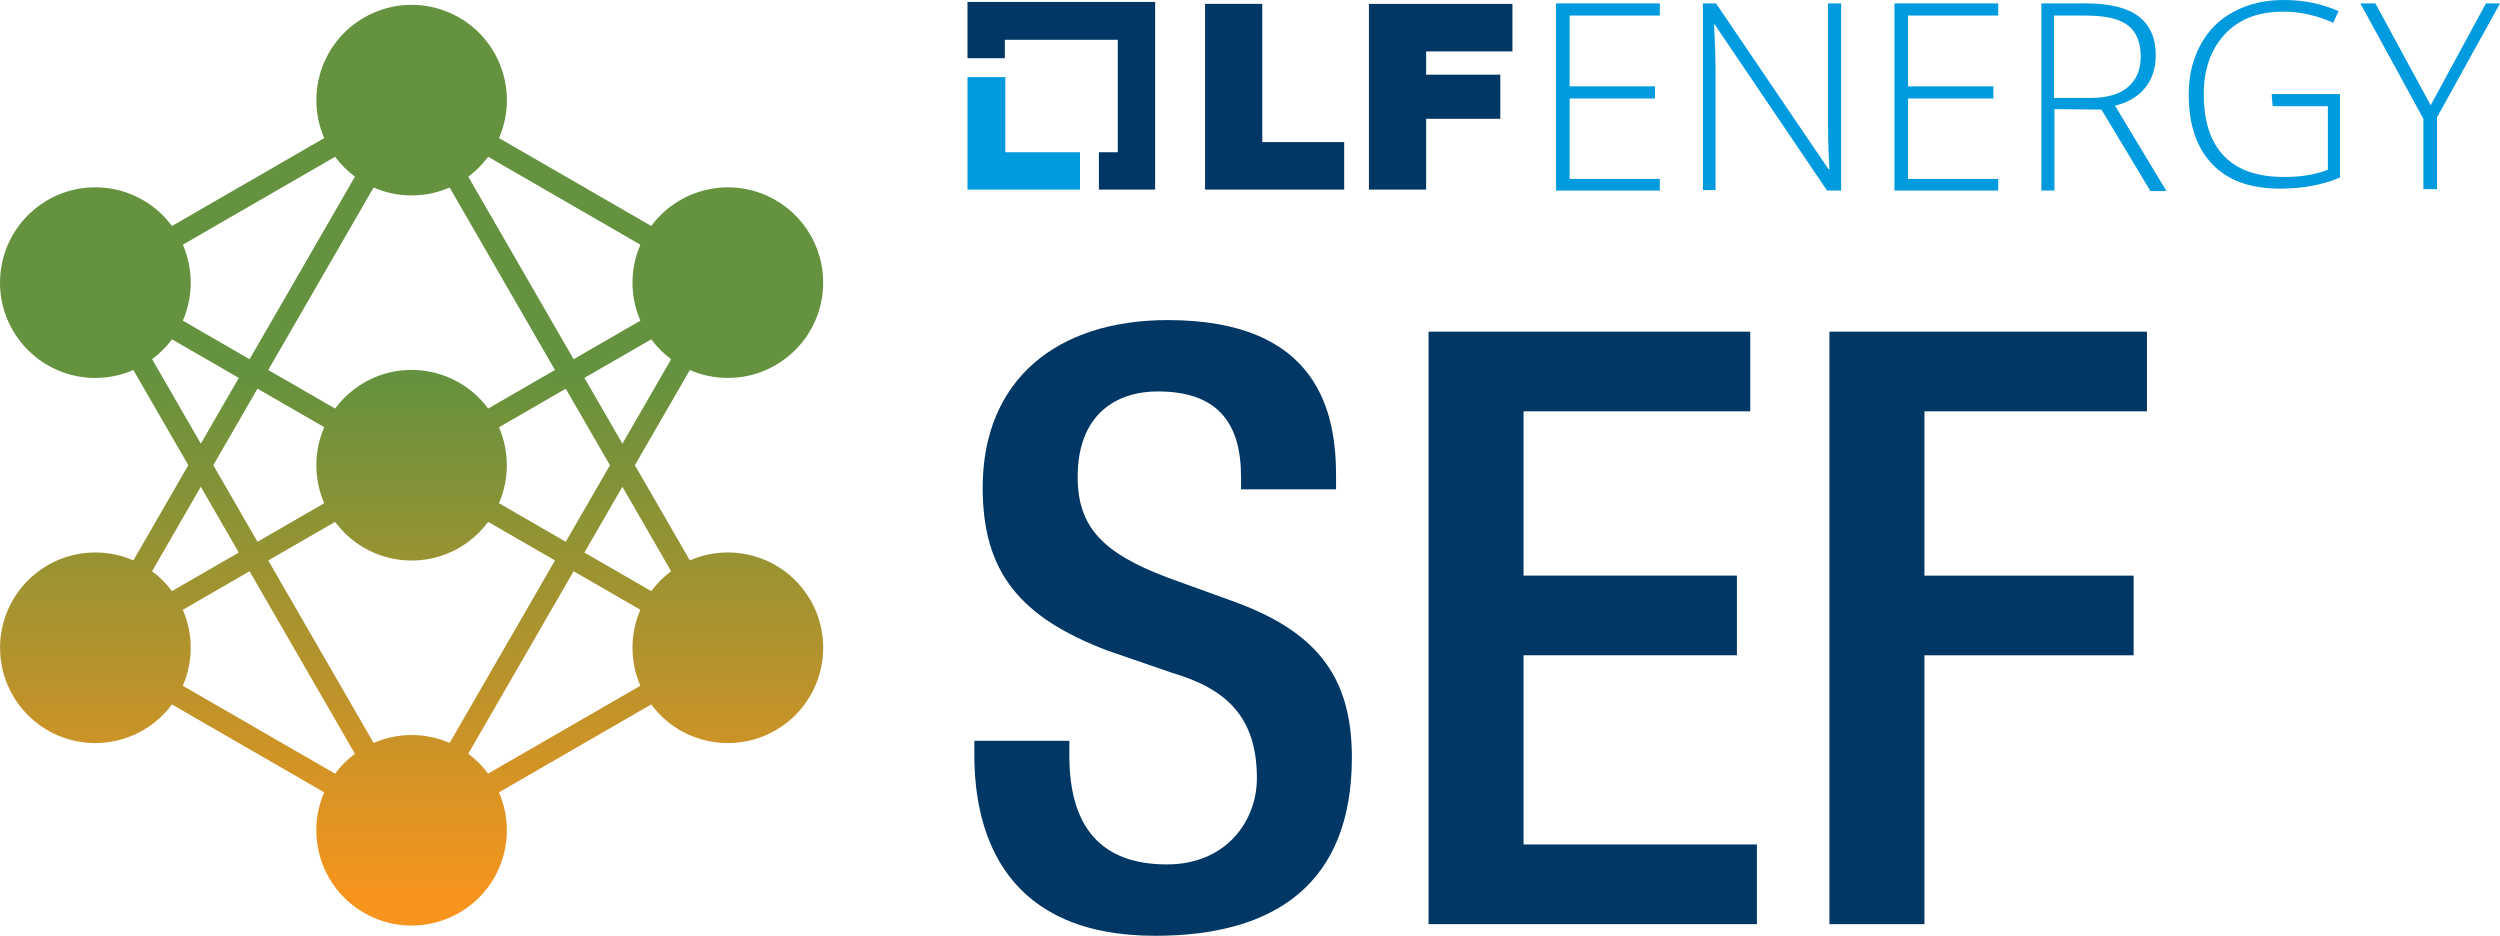
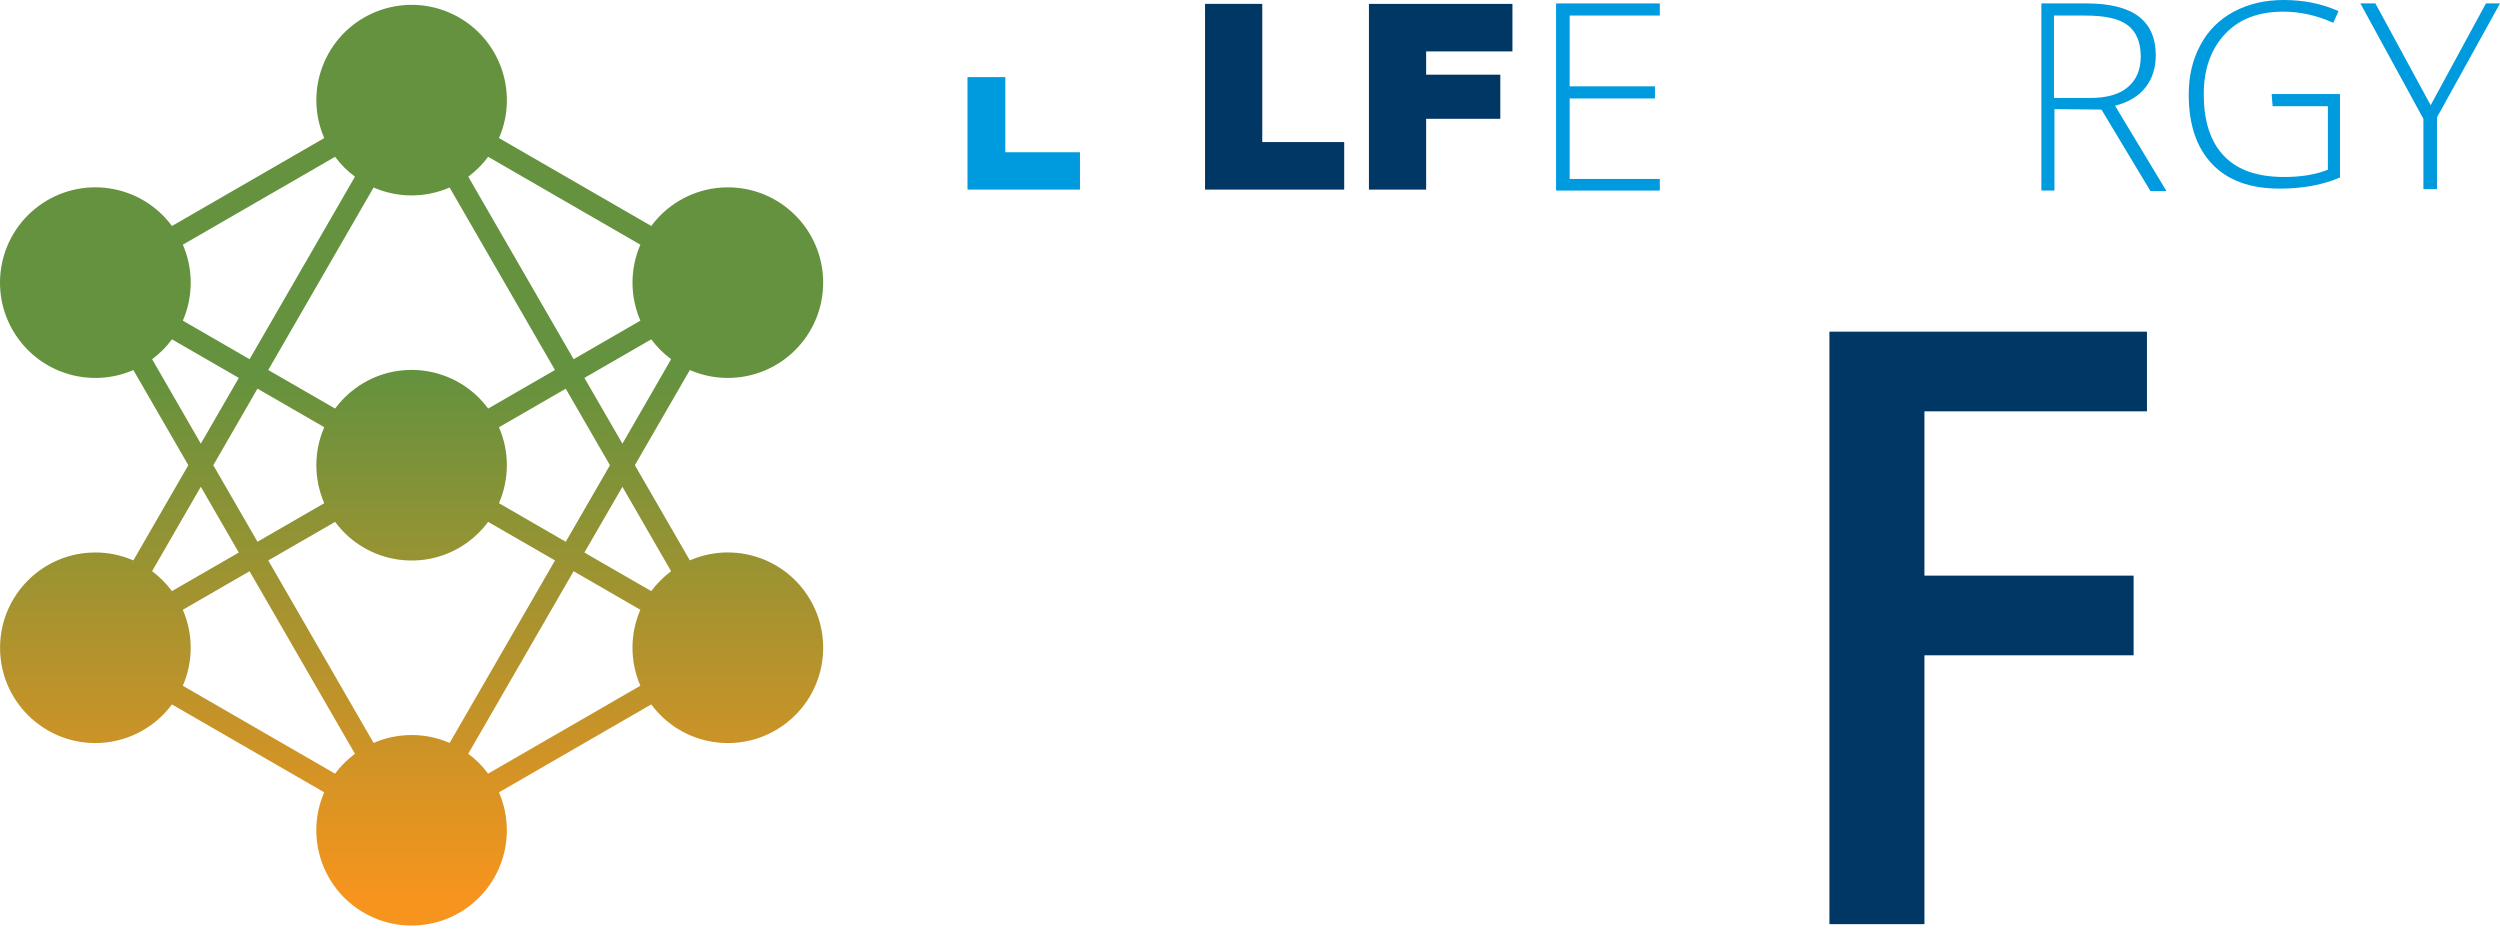
<svg xmlns="http://www.w3.org/2000/svg" id="Layer_1" data-name="Layer 1" viewBox="0.006 25.41 1199.994 449.18">
  <defs>
    <style>
      .cls-1 {
        fill: #003764;
      }

      .cls-2 {
        fill: #009ade;
      }

      .cls-3 {
        fill: url(#linear-gradient);
        fill-rule: evenodd;
      }
    </style>
    <linearGradient id="linear-gradient" x1="197.57" y1="529.1" x2="197.57" y2="198.28" gradientUnits="userSpaceOnUse">
      <stop offset=".22" stop-color="#f7941d" />
      <stop offset=".98" stop-color="#64923e" />
    </linearGradient>
  </defs>
  <g>
    <polygon class="cls-2" points="482.55 98.49 482.55 62.42 464.4 62.42 464.4 116.41 518.39 116.41 518.39 98.49 482.55 98.49" />
-     <polygon class="cls-1" points="554.46 26.35 464.4 26.35 464.4 53.35 482.32 53.35 482.32 44.51 536.54 44.51 536.54 98.49 527.47 98.49 527.47 116.41 554.46 116.41 554.46 26.35" />
    <g>
      <path class="cls-1" d="M578.43,27.28h27.46v66.32h39.33v22.81h-66.79V27.28Z" />
      <path class="cls-1" d="M657.09,27.28h68.88v22.81h-41.42v11.17h35.6v21.18h-35.6v33.98h-27.46V27.28h0Z" />
    </g>
    <path class="cls-2" d="M796.71,116.88h-49.8V27.05h49.8v5.82h-43.28v33.98h40.96v5.82h-40.96v38.63h43.28v5.59Z" />
-     <path class="cls-2" d="M883.51,116.88h-6.52l-53.99-79.82h-.23c.47,9.54.7,16.52.7,21.41v58.18h-6.05V27.05h6.28l53.99,79.59h.47c-.47-7.45-.7-14.43-.7-20.94V27.05h6.28v89.83h-.23Z" />
-     <path class="cls-2" d="M959.14,116.88h-49.8V27.05h49.8v5.82h-43.28v33.98h40.96v5.82h-40.96v38.63h43.28v5.59Z" />
    <path class="cls-2" d="M986.14,77.78v39.1h-6.28V27.05h21.64c11.17,0,19.55,2.09,25.13,6.28,5.35,4.19,8.14,10.24,8.14,18.62,0,6.05-1.63,11.17-4.89,15.36-3.26,4.19-8.14,7.21-14.66,8.84l24.67,40.96h-7.68l-23.5-39.1-22.57-.23h0ZM986.14,72.43h17.22c7.68,0,13.73-1.63,17.92-5.12,4.19-3.49,6.28-8.38,6.28-14.89s-2.09-11.87-6.28-14.89c-4.19-3.26-10.94-4.65-20.48-4.65h-14.89v39.56h.23Z" />
    <path class="cls-2" d="M1090.39,70.57h32.81v40.03c-8.61,3.72-18.38,5.35-29.09,5.35-13.96,0-24.9-3.96-32.35-11.87-7.45-7.91-11.17-18.85-11.17-33.28,0-9.08,1.86-16.76,5.59-23.74,3.72-6.98,9.08-12.33,16.06-16.06,6.98-3.72,14.89-5.59,23.97-5.59,9.77,0,18.38,1.86,26.3,5.35l-2.56,5.59c-7.68-3.49-15.82-5.35-23.97-5.35-11.87,0-21.18,3.49-27.93,10.7-6.75,7.21-10.24,16.76-10.24,28.86,0,13.26,3.26,23.04,9.77,29.79,6.52,6.75,16.06,10.01,28.86,10.01,8.14,0,15.13-1.16,20.94-3.49v-30.49h-26.53l-.47-5.82h0Z" />
    <path class="cls-2" d="M1166.72,75.92l26.53-48.87h6.75l-30.25,54.69v34.44h-6.52v-33.74l-30.25-55.39h7.21l26.53,48.87Z" />
  </g>
  <path class="cls-3" d="M64.02,294.4c-5.74-2.51-11.94-3.81-18.2-3.8-25.26-.03-45.76,20.43-45.79,45.69-.03,25.26,20.43,45.76,45.69,45.79,14.52.01,28.19-6.87,36.82-18.54l73.09,42.19c-10.06,23.16.56,50.1,23.72,60.16,23.16,10.06,50.1-.56,60.16-23.72,5.05-11.62,5.05-24.82,0-36.44l73.09-42.2c15.02,20.32,43.66,24.61,63.98,9.6,20.32-15.02,24.61-43.66,9.6-63.98-12.67-17.14-35.5-23.26-55.05-14.75l-26.39-45.69,26.39-45.69c5.74,2.51,11.94,3.81,18.2,3.8,25.26.03,45.76-20.43,45.79-45.69.03-25.26-20.43-45.76-45.69-45.79-14.52-.02-28.19,6.87-36.82,18.54l-73.09-42.19c10.06-23.16-.56-50.1-23.72-60.16-23.16-10.06-50.1.56-60.16,23.72-5.05,11.62-5.05,24.82,0,36.44l-73.09,42.2c-15.02-20.32-43.66-24.62-63.98-9.61-20.32,15.02-24.62,43.66-9.61,63.98,12.67,17.15,35.51,23.27,55.06,14.76l26.38,45.68-26.38,45.69h0ZM96.39,259.07l18.24,31.56-32.09,18.51c-2.69-3.63-5.9-6.85-9.53-9.55l23.37-40.52ZM197.58,119.21c6.28,0,12.49-1.29,18.24-3.8l50.57,87.6-32.08,18.51c-14.97-20.29-43.54-24.6-63.83-9.63-3.67,2.71-6.92,5.96-9.63,9.63l-32.09-18.51,50.57-87.6c5.76,2.51,11.97,3.8,18.24,3.8h0ZM197.58,378.22c-6.28,0-12.49,1.29-18.24,3.8l-50.57-87.6,32.09-18.51c14.97,20.29,43.54,24.6,63.83,9.63,3.67-2.71,6.92-5.96,9.63-9.63l32.09,18.51-50.58,87.6c-5.75-2.51-11.97-3.81-18.24-3.8ZM239.51,266.95c5.05-11.63,5.05-24.83,0-36.46l32.05-18.5,21.22,36.73-21.21,36.74-32.05-18.51h0ZM155.64,230.48c-5.05,11.63-5.05,24.83,0,36.46l-32.04,18.51-21.21-36.74,21.21-36.74,32.05,18.5h0ZM87.76,354.57c5.05-11.63,5.05-24.83,0-36.46l32.04-18.5,50.57,87.61c-3.63,2.7-6.84,5.92-9.53,9.55l-73.09-42.2ZM234.3,396.76c-2.69-3.64-5.9-6.86-9.53-9.55l50.57-87.61,32.04,18.5c-5.05,11.63-5.05,24.83,0,36.46l-73.09,42.2ZM322.14,299.59c-3.63,2.7-6.84,5.91-9.53,9.55l-32.09-18.51,18.24-31.56,23.37,40.52ZM298.76,238.36l-18.24-31.56,32.09-18.51c2.69,3.63,5.9,6.85,9.53,9.55l-23.37,40.52ZM307.39,142.86c-5.05,11.63-5.05,24.83,0,36.46l-32.04,18.51-50.57-87.61c3.63-2.7,6.84-5.92,9.53-9.55l73.09,42.2h0ZM160.85,100.67c2.69,3.64,5.9,6.85,9.53,9.55l-50.57,87.61-32.04-18.51c5.05-11.63,5.05-24.83,0-36.46l73.09-42.2ZM73.02,197.84c3.63-2.7,6.84-5.91,9.53-9.55l32.09,18.51-18.24,31.56-23.37-40.52Z" />
  <g>
-     <path class="cls-1" d="M513.29,380.98v7.17c0,34.65,15.6,52.18,46.81,52.18,28.4,0,43.21-20.71,43.21-41.42,0-29.87-15.2-43.02-40.81-50.58l-31.2-10.75c-41.61-15.93-59.61-37.44-59.61-78.07,0-51.78,35.6-80.46,88.81-80.46,73.21,0,80.81,45.41,80.81,74.88v6.37h-45.61v-5.97c0-25.89-11.2-41.03-40.01-41.03-19.6,0-38.41,10.75-38.41,41.03,0,24.3,12.4,36.64,42.81,48.19l30.8,11.15c40.41,14.34,58.01,35.85,58.01,75.28,0,60.54-36.8,85.64-94.41,85.64-70.81,0-86.81-47-86.81-86.83v-6.77h45.61Z" />
-     <path class="cls-1" d="M685.7,184.61h154.42v38.24h-108.81v78.86h102.41v38.24h-102.41v90.81h112.01v38.24h-157.62V184.61Z" />
    <path class="cls-1" d="M878.12,184.61h152.42v38.24h-106.81v78.86h100.41v38.24h-100.41v129.05h-45.61V184.61Z" />
  </g>
</svg>